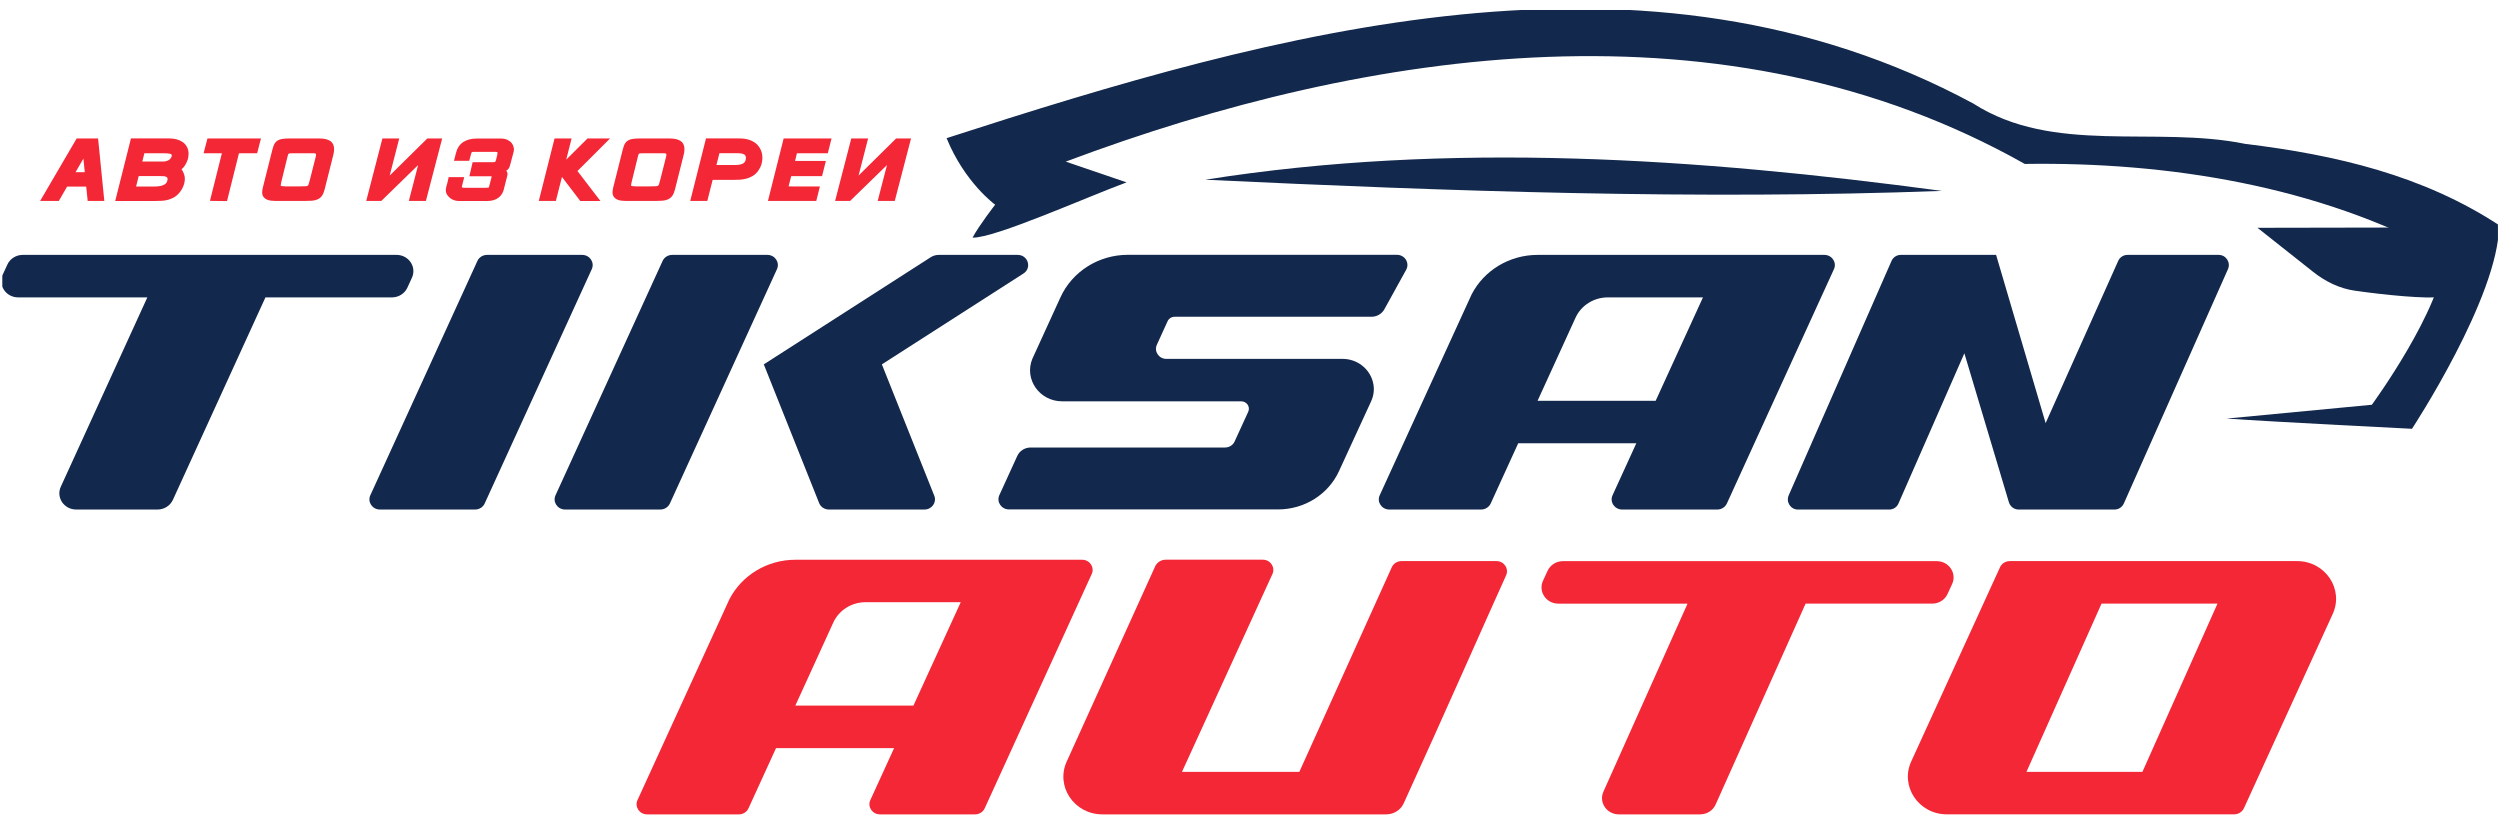
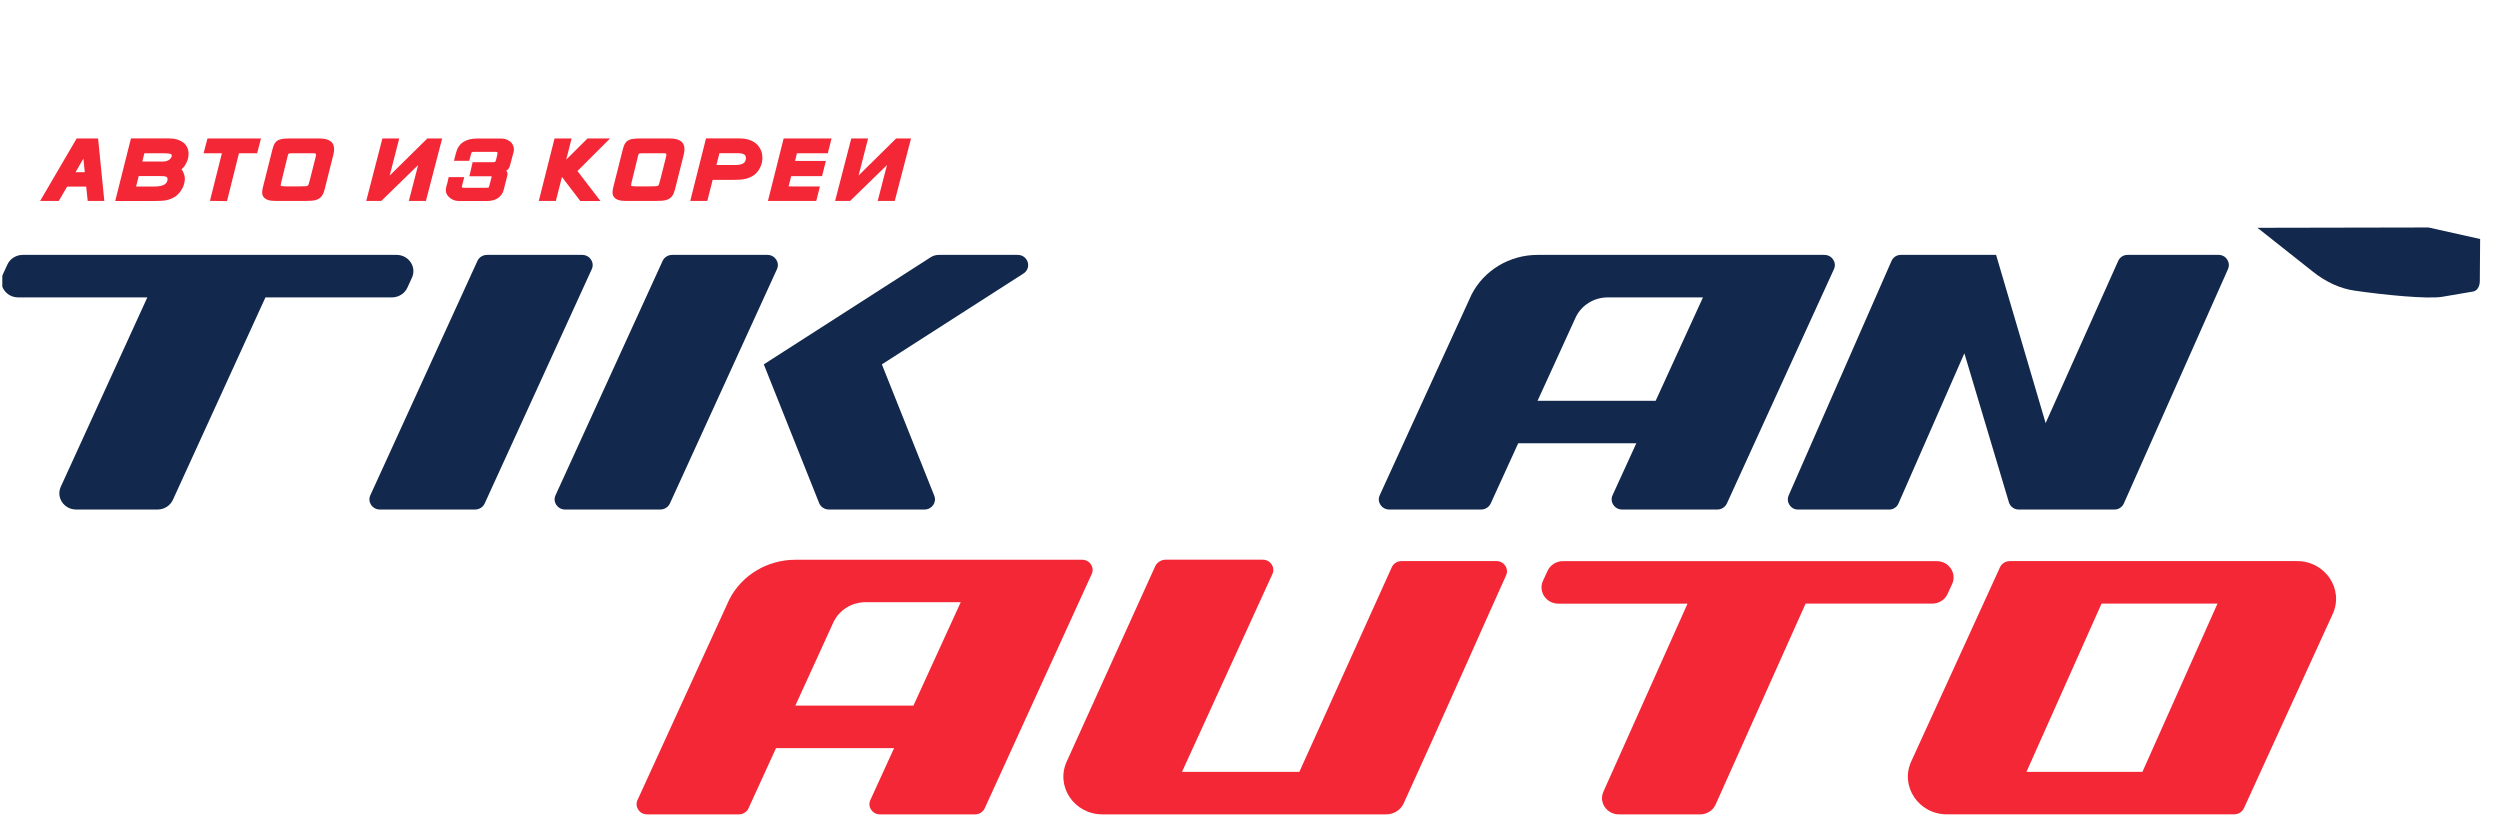
<svg xmlns="http://www.w3.org/2000/svg" width="91" height="30" viewBox="0 0 91 30" fill="none">
  <g clip-path="url(#clip0_827_9554)">
    <path d="M70.891 21.62L71.058 21.256C71.237 20.865 70.94 20.426 70.498 20.426H56.89C56.649 20.426 56.429 20.564 56.331 20.779L56.164 21.142C55.985 21.534 56.282 21.973 56.724 21.973H61.426L58.366 28.813C58.187 29.204 58.484 29.643 58.926 29.643H61.887C62.128 29.643 62.349 29.504 62.446 29.29L65.724 21.971H70.332C70.575 21.973 70.793 21.834 70.891 21.62Z" fill="#F32735" />
    <path d="M39.739 20.894C39.851 20.649 39.666 20.375 39.389 20.375H28.952C27.93 20.375 27.002 20.936 26.55 21.814C26.537 21.84 24.001 27.382 23.204 29.125C23.093 29.37 23.278 29.643 23.555 29.643H26.895C27.046 29.643 27.184 29.557 27.245 29.423L28.247 27.232H32.545L31.68 29.124C31.568 29.369 31.753 29.643 32.03 29.643H35.492C35.644 29.643 35.782 29.557 35.843 29.423L39.739 20.894ZM34.971 21.92L33.946 24.16L33.249 25.684H28.95L29.647 24.16L30.332 22.66C30.538 22.21 30.999 21.92 31.507 21.92H34.971Z" fill="#F32735" />
    <path d="M54.821 20.945C54.318 22.048 52.46 26.257 51.094 29.243C50.983 29.486 50.733 29.643 50.458 29.643H40.126C39.097 29.643 38.41 28.616 38.834 27.708L42.047 20.617C42.114 20.469 42.266 20.373 42.432 20.373H45.967C46.243 20.373 46.428 20.649 46.317 20.893L43.024 28.096H47.296L50.662 20.645C50.723 20.511 50.861 20.424 51.012 20.424H54.474C54.748 20.424 54.933 20.7 54.821 20.945Z" fill="#F32735" />
    <path d="M83.615 20.424H81.751H76.616H73.282H73.152C73.029 20.424 72.916 20.481 72.844 20.574L72.843 20.575C72.826 20.597 72.812 20.62 72.802 20.645L69.573 27.707C69.15 28.614 69.836 29.642 70.865 29.642H72.73H77.865H81.198H81.328C81.45 29.642 81.563 29.585 81.635 29.492C81.635 29.491 81.635 29.491 81.636 29.491C81.653 29.469 81.667 29.446 81.678 29.421L84.906 22.359C85.33 21.453 84.645 20.424 83.615 20.424ZM73.763 28.096L76.496 21.971H80.717L77.984 28.096H73.763Z" fill="#F32735" />
    <path d="M2.791 5.039L1.461 7.314H2.141L2.443 6.792H3.138L3.192 7.314H3.797L3.57 5.039H2.791ZM2.75 6.268L3.036 5.772L3.086 6.268H2.75Z" fill="#F32735" />
    <path d="M6.648 5.171C6.584 5.128 6.515 5.096 6.443 5.076C6.373 5.056 6.304 5.045 6.237 5.042C6.173 5.039 6.119 5.037 6.075 5.037H4.767L4.194 7.316H5.643C5.724 7.316 5.804 7.314 5.885 7.309C5.969 7.306 6.052 7.293 6.131 7.269C6.212 7.246 6.292 7.211 6.367 7.163C6.443 7.114 6.514 7.044 6.576 6.955C6.648 6.853 6.696 6.741 6.718 6.622C6.743 6.499 6.725 6.376 6.667 6.263C6.659 6.245 6.651 6.231 6.644 6.217L6.607 6.163C6.651 6.126 6.691 6.083 6.725 6.032C6.77 5.965 6.806 5.892 6.83 5.817C6.855 5.741 6.865 5.663 6.864 5.584C6.862 5.504 6.845 5.428 6.812 5.362C6.772 5.281 6.715 5.216 6.648 5.171ZM6.098 6.545C6.095 6.564 6.09 6.582 6.084 6.601C6.078 6.619 6.069 6.636 6.059 6.65C6.038 6.681 6.009 6.706 5.972 6.724C5.932 6.744 5.89 6.759 5.847 6.769C5.802 6.778 5.761 6.784 5.721 6.786C5.68 6.787 5.648 6.789 5.628 6.789H4.954L5.255 5.579H5.952C6.038 5.579 6.108 5.584 6.165 5.592C6.192 5.596 6.229 5.606 6.243 5.626C6.251 5.638 6.254 5.656 6.252 5.676C6.252 5.69 6.244 5.717 6.217 5.757C6.192 5.79 6.165 5.815 6.134 5.832C6.101 5.851 6.064 5.863 6.026 5.871C5.984 5.878 5.94 5.881 5.894 5.881H5L4.867 6.41H5.856C5.897 6.41 5.934 6.411 5.968 6.414C5.998 6.417 6.024 6.424 6.047 6.434C6.065 6.442 6.079 6.453 6.088 6.467C6.091 6.471 6.095 6.479 6.098 6.495C6.101 6.511 6.101 6.528 6.098 6.545Z" fill="#F32735" />
    <path d="M7.411 5.578H8.077L7.642 7.312L8.263 7.32L8.698 5.578H9.36L9.5 5.039H7.552L7.411 5.578Z" fill="#F32735" />
    <path d="M11.599 5.039H10.565C10.433 5.039 10.334 5.046 10.257 5.06C10.175 5.076 10.109 5.106 10.06 5.149C10.011 5.193 9.974 5.254 9.95 5.33C9.927 5.398 9.904 5.485 9.878 5.592L9.563 6.846C9.549 6.904 9.543 6.96 9.543 7.011C9.543 7.071 9.56 7.125 9.595 7.171C9.629 7.217 9.682 7.254 9.754 7.279C9.822 7.302 9.909 7.314 10.022 7.314H11.109C11.203 7.314 11.285 7.311 11.357 7.306C11.433 7.3 11.502 7.283 11.562 7.257C11.625 7.229 11.677 7.185 11.719 7.128C11.759 7.071 11.791 6.995 11.816 6.897L12.131 5.644C12.184 5.434 12.166 5.279 12.077 5.18C11.986 5.085 11.831 5.039 11.599 5.039ZM11.285 6.527C11.264 6.604 11.248 6.662 11.236 6.702C11.227 6.73 11.216 6.75 11.201 6.759C11.19 6.767 11.167 6.778 11.12 6.779C11.072 6.783 11.005 6.784 10.916 6.784H10.401C10.345 6.784 10.299 6.781 10.267 6.776C10.235 6.772 10.225 6.762 10.222 6.761C10.221 6.759 10.216 6.755 10.218 6.741C10.219 6.719 10.224 6.689 10.233 6.65L10.465 5.704C10.473 5.67 10.481 5.642 10.488 5.621C10.493 5.61 10.498 5.601 10.507 5.596C10.517 5.59 10.531 5.584 10.551 5.582C10.577 5.579 10.614 5.578 10.661 5.578H11.403C11.478 5.578 11.495 5.596 11.496 5.599C11.507 5.613 11.507 5.644 11.498 5.684L11.285 6.527Z" fill="#F32735" />
    <path d="M14.185 6.39L14.532 5.039H13.92L13.331 7.314H13.879L15.22 6.008L14.882 7.314H15.503L16.095 5.039H15.555L14.185 6.39Z" fill="#F32735" />
    <path d="M18.624 5.207C18.588 5.162 18.536 5.122 18.471 5.091C18.406 5.06 18.326 5.043 18.234 5.043H17.361C17.159 5.043 16.992 5.085 16.864 5.17C16.731 5.256 16.641 5.392 16.596 5.573L16.524 5.854H17.08L17.145 5.61C17.15 5.589 17.156 5.57 17.162 5.556C17.165 5.549 17.17 5.544 17.176 5.54C17.182 5.535 17.191 5.532 17.202 5.53C17.222 5.527 17.249 5.527 17.285 5.527H18.02C18.084 5.527 18.104 5.538 18.104 5.538C18.107 5.544 18.115 5.567 18.103 5.627L18.054 5.828C18.038 5.88 18.023 5.891 18.022 5.892C18.02 5.894 18.003 5.905 17.938 5.905H17.203L17.086 6.415H17.849C17.875 6.415 17.889 6.418 17.892 6.418C17.892 6.418 17.892 6.418 17.893 6.418C17.895 6.424 17.896 6.438 17.889 6.464L17.806 6.781C17.802 6.804 17.797 6.814 17.786 6.826C17.785 6.827 17.779 6.831 17.762 6.832C17.742 6.834 17.716 6.835 17.685 6.835H16.925C16.832 6.835 16.812 6.818 16.811 6.818C16.811 6.818 16.804 6.804 16.82 6.757L16.898 6.447H16.332L16.288 6.644L16.252 6.77C16.24 6.812 16.234 6.852 16.229 6.892C16.226 6.935 16.229 6.978 16.243 7.022C16.255 7.066 16.283 7.111 16.323 7.151C16.366 7.197 16.41 7.233 16.456 7.256C16.502 7.28 16.547 7.296 16.595 7.305C16.639 7.313 16.684 7.317 16.728 7.317H17.727C17.899 7.317 18.04 7.277 18.141 7.199C18.242 7.12 18.308 7.022 18.335 6.908L18.439 6.499L18.465 6.395C18.473 6.359 18.476 6.33 18.471 6.304C18.467 6.276 18.453 6.248 18.433 6.222C18.43 6.219 18.427 6.214 18.424 6.211C18.43 6.208 18.436 6.205 18.442 6.202C18.47 6.187 18.493 6.165 18.511 6.142C18.526 6.12 18.54 6.094 18.551 6.063C18.562 6.036 18.572 5.999 18.583 5.952L18.699 5.515C18.71 5.47 18.71 5.421 18.699 5.367C18.685 5.305 18.661 5.253 18.624 5.207Z" fill="#F32735" />
    <path d="M21.386 5.039L20.611 5.81L20.806 5.039H20.186L19.612 7.314H20.233L20.455 6.441L21.123 7.317H21.856L21.019 6.225L22.207 5.039H21.386Z" fill="#F32735" />
    <path d="M24.352 5.039H23.318C23.186 5.039 23.087 5.046 23.01 5.06C22.928 5.076 22.862 5.106 22.813 5.149C22.764 5.193 22.727 5.254 22.703 5.33C22.68 5.398 22.657 5.485 22.631 5.592L22.316 6.846C22.302 6.904 22.296 6.96 22.296 7.011C22.296 7.071 22.313 7.125 22.348 7.171C22.382 7.217 22.435 7.254 22.507 7.279C22.575 7.302 22.662 7.314 22.775 7.314H23.862C23.955 7.314 24.038 7.311 24.11 7.306C24.186 7.3 24.255 7.283 24.315 7.257C24.378 7.229 24.43 7.185 24.472 7.128C24.512 7.071 24.544 6.995 24.569 6.897L24.884 5.644C24.937 5.434 24.919 5.279 24.83 5.18C24.74 5.085 24.584 5.039 24.352 5.039ZM24.038 6.527C24.017 6.604 24.001 6.662 23.989 6.702C23.98 6.73 23.969 6.75 23.954 6.759C23.943 6.767 23.92 6.778 23.873 6.779C23.826 6.783 23.758 6.784 23.669 6.784H23.154C23.098 6.784 23.052 6.781 23.02 6.776C22.987 6.772 22.978 6.762 22.975 6.761C22.974 6.759 22.969 6.755 22.971 6.741C22.972 6.719 22.977 6.689 22.986 6.65L23.218 5.704C23.226 5.67 23.234 5.642 23.241 5.621C23.246 5.61 23.25 5.601 23.26 5.596C23.27 5.59 23.284 5.584 23.304 5.582C23.33 5.579 23.367 5.578 23.414 5.578H24.156C24.231 5.578 24.247 5.596 24.249 5.599C24.26 5.613 24.26 5.644 24.251 5.684L24.038 6.527Z" fill="#F32735" />
    <path d="M27.656 5.387C27.598 5.294 27.529 5.224 27.454 5.176C27.381 5.13 27.303 5.096 27.222 5.074C27.142 5.054 27.061 5.042 26.98 5.04C26.902 5.039 26.827 5.037 26.756 5.037H25.699L25.125 7.313H25.746L26.187 5.576H26.86C26.896 5.576 26.934 5.579 26.971 5.584C27.006 5.589 27.038 5.598 27.069 5.612C27.095 5.623 27.115 5.639 27.129 5.661C27.148 5.692 27.156 5.729 27.152 5.774C27.147 5.821 27.133 5.861 27.113 5.892C27.093 5.921 27.069 5.943 27.035 5.958C26.997 5.975 26.957 5.988 26.915 5.994C26.87 6.002 26.827 6.005 26.783 6.005H25.858L25.722 6.547H26.697C26.769 6.547 26.846 6.545 26.925 6.541C27.008 6.536 27.089 6.524 27.168 6.502C27.248 6.481 27.328 6.447 27.402 6.402C27.479 6.356 27.548 6.29 27.606 6.206C27.65 6.143 27.685 6.074 27.71 6.003C27.733 5.932 27.747 5.858 27.751 5.786C27.754 5.713 27.748 5.643 27.733 5.575C27.717 5.509 27.691 5.444 27.656 5.387Z" fill="#F32735" />
    <path d="M27.953 7.314H29.712L29.845 6.787L28.704 6.786L28.8 6.411H29.923L30.062 5.857H28.941L29.008 5.578H30.132L30.268 5.039H28.525L27.953 7.314Z" fill="#F32735" />
    <path d="M32.62 5.039L31.252 6.39L31.599 5.039H30.987L30.398 7.314H30.944L32.286 6.008L31.948 7.314H32.569L33.162 5.039H32.62Z" fill="#F32735" />
    <path d="M66.756 9.797C66.868 9.553 66.683 9.278 66.406 9.278H55.968C54.947 9.278 54.019 9.839 53.567 10.717C53.554 10.743 51.018 16.285 50.221 18.029C50.11 18.274 50.295 18.547 50.572 18.547H53.911C54.063 18.547 54.2 18.46 54.262 18.326L55.263 16.135H59.562L58.697 18.027C58.585 18.272 58.77 18.547 59.047 18.547H62.509C62.661 18.547 62.798 18.46 62.859 18.326L66.756 9.797ZM61.988 10.825L60.963 13.065L60.266 14.589H55.967L56.664 13.065L57.349 11.565C57.554 11.115 58.016 10.825 58.524 10.825H61.988Z" fill="#12284C" />
    <path d="M14.828 10.472L14.995 10.108C15.174 9.717 14.877 9.278 14.435 9.278H0.827C0.586 9.278 0.366 9.416 0.268 9.631L0.101 9.994C-0.078 10.386 0.219 10.825 0.661 10.825H5.363L2.213 17.717C2.034 18.108 2.331 18.547 2.773 18.547H5.733C5.975 18.547 6.195 18.409 6.293 18.195L9.662 10.825H14.27C14.512 10.823 14.73 10.686 14.828 10.472Z" fill="#12284C" />
    <path d="M27.932 9.278H24.469C24.318 9.278 24.18 9.364 24.119 9.498L20.221 18.028C20.109 18.273 20.294 18.547 20.571 18.547H24.033C24.185 18.547 24.322 18.461 24.384 18.327L28.282 9.797C28.393 9.552 28.208 9.278 27.932 9.278Z" fill="#12284C" />
    <path d="M32.1 13.263L37.254 9.956C37.569 9.754 37.421 9.278 37.043 9.278H34.173C34.067 9.278 33.965 9.307 33.877 9.364L27.802 13.263L29.816 18.31C29.872 18.453 30.014 18.547 30.172 18.547H33.651C33.92 18.547 34.104 18.287 34.008 18.045L32.1 13.263Z" fill="#12284C" />
    <path d="M21.19 9.278H17.728C17.577 9.278 17.439 9.364 17.378 9.498L13.48 18.028C13.368 18.273 13.553 18.547 13.83 18.547H17.292C17.444 18.547 17.581 18.461 17.642 18.327L21.541 9.797C21.652 9.552 21.467 9.278 21.19 9.278Z" fill="#12284C" />
-     <path d="M49.963 13.864C49.83 13.416 49.406 13.063 48.866 13.063H42.455C42.182 13.063 41.998 12.79 42.11 12.549L42.501 11.691C42.545 11.594 42.647 11.53 42.757 11.53H49.92C50.117 11.53 50.299 11.426 50.392 11.256L51.185 9.819C51.321 9.572 51.136 9.275 50.848 9.275H41.056C39.993 9.275 39.03 9.882 38.601 10.822L37.577 13.062C37.273 13.803 37.837 14.608 38.663 14.608H39.163H41.168H45.181C45.382 14.608 45.517 14.809 45.436 14.987L44.939 16.072C44.878 16.204 44.743 16.289 44.593 16.289H37.517C37.305 16.289 37.113 16.409 37.028 16.597L36.846 16.996L36.376 18.024C36.265 18.269 36.45 18.543 36.727 18.543H46.522C47.484 18.543 48.354 17.995 48.742 17.144L49.909 14.608C50.002 14.403 50.027 14.192 49.993 13.992C49.986 13.951 49.975 13.907 49.963 13.864Z" fill="#12284C" />
-     <path d="M70.688 6.949C61.807 5.758 52.755 5.134 43.87 6.542C52.798 6.963 61.754 7.28 70.688 6.949Z" fill="#12284C" />
-     <path d="M81.725 5.237C78.44 4.567 74.747 5.642 71.829 3.769C59.899 -2.652 46.519 1.125 34.456 5.029C35.121 6.658 36.224 7.451 36.224 7.451C36.224 7.451 35.638 8.203 35.401 8.65C36.21 8.673 39.576 7.165 41.007 6.638L38.793 5.883C49.923 1.706 62.879 -0.135 73.702 5.967C78.93 5.89 84.4 6.767 88.988 9.28C88.91 11.215 86.336 14.733 86.336 14.733L81.048 15.236C82.897 15.364 87.796 15.608 87.796 15.608C87.796 15.608 90.954 10.805 90.967 8.197C88.199 6.382 85.033 5.639 81.725 5.237Z" fill="#12284C" />
    <path d="M82.172 8.292L84.192 9.891C84.664 10.266 85.178 10.501 85.692 10.577C86.763 10.734 88.368 10.893 88.899 10.803L90.02 10.612C90.164 10.588 90.263 10.435 90.265 10.235L90.277 8.7L88.396 8.28L82.172 8.292Z" fill="#12284C" />
    <path d="M80.762 9.278H77.438C77.295 9.278 77.163 9.363 77.103 9.496L74.461 15.401L72.658 9.278H69.186C69.041 9.278 68.909 9.365 68.851 9.499L65.109 18.029C65.002 18.274 65.179 18.548 65.444 18.548H68.769C68.914 18.548 69.046 18.462 69.104 18.328L71.503 12.86L73.124 18.283C73.172 18.439 73.314 18.547 73.476 18.547H76.972C77.117 18.547 77.247 18.46 77.307 18.328L81.098 9.797C81.205 9.554 81.028 9.278 80.762 9.278Z" fill="#12284C" />
  </g>
  <defs>
    <clipPath id="clip0_827_9554">
      <rect width="90.841" height="29.271" fill="white" transform="translate(0.084 0.364)" />
    </clipPath>
  </defs>
</svg>